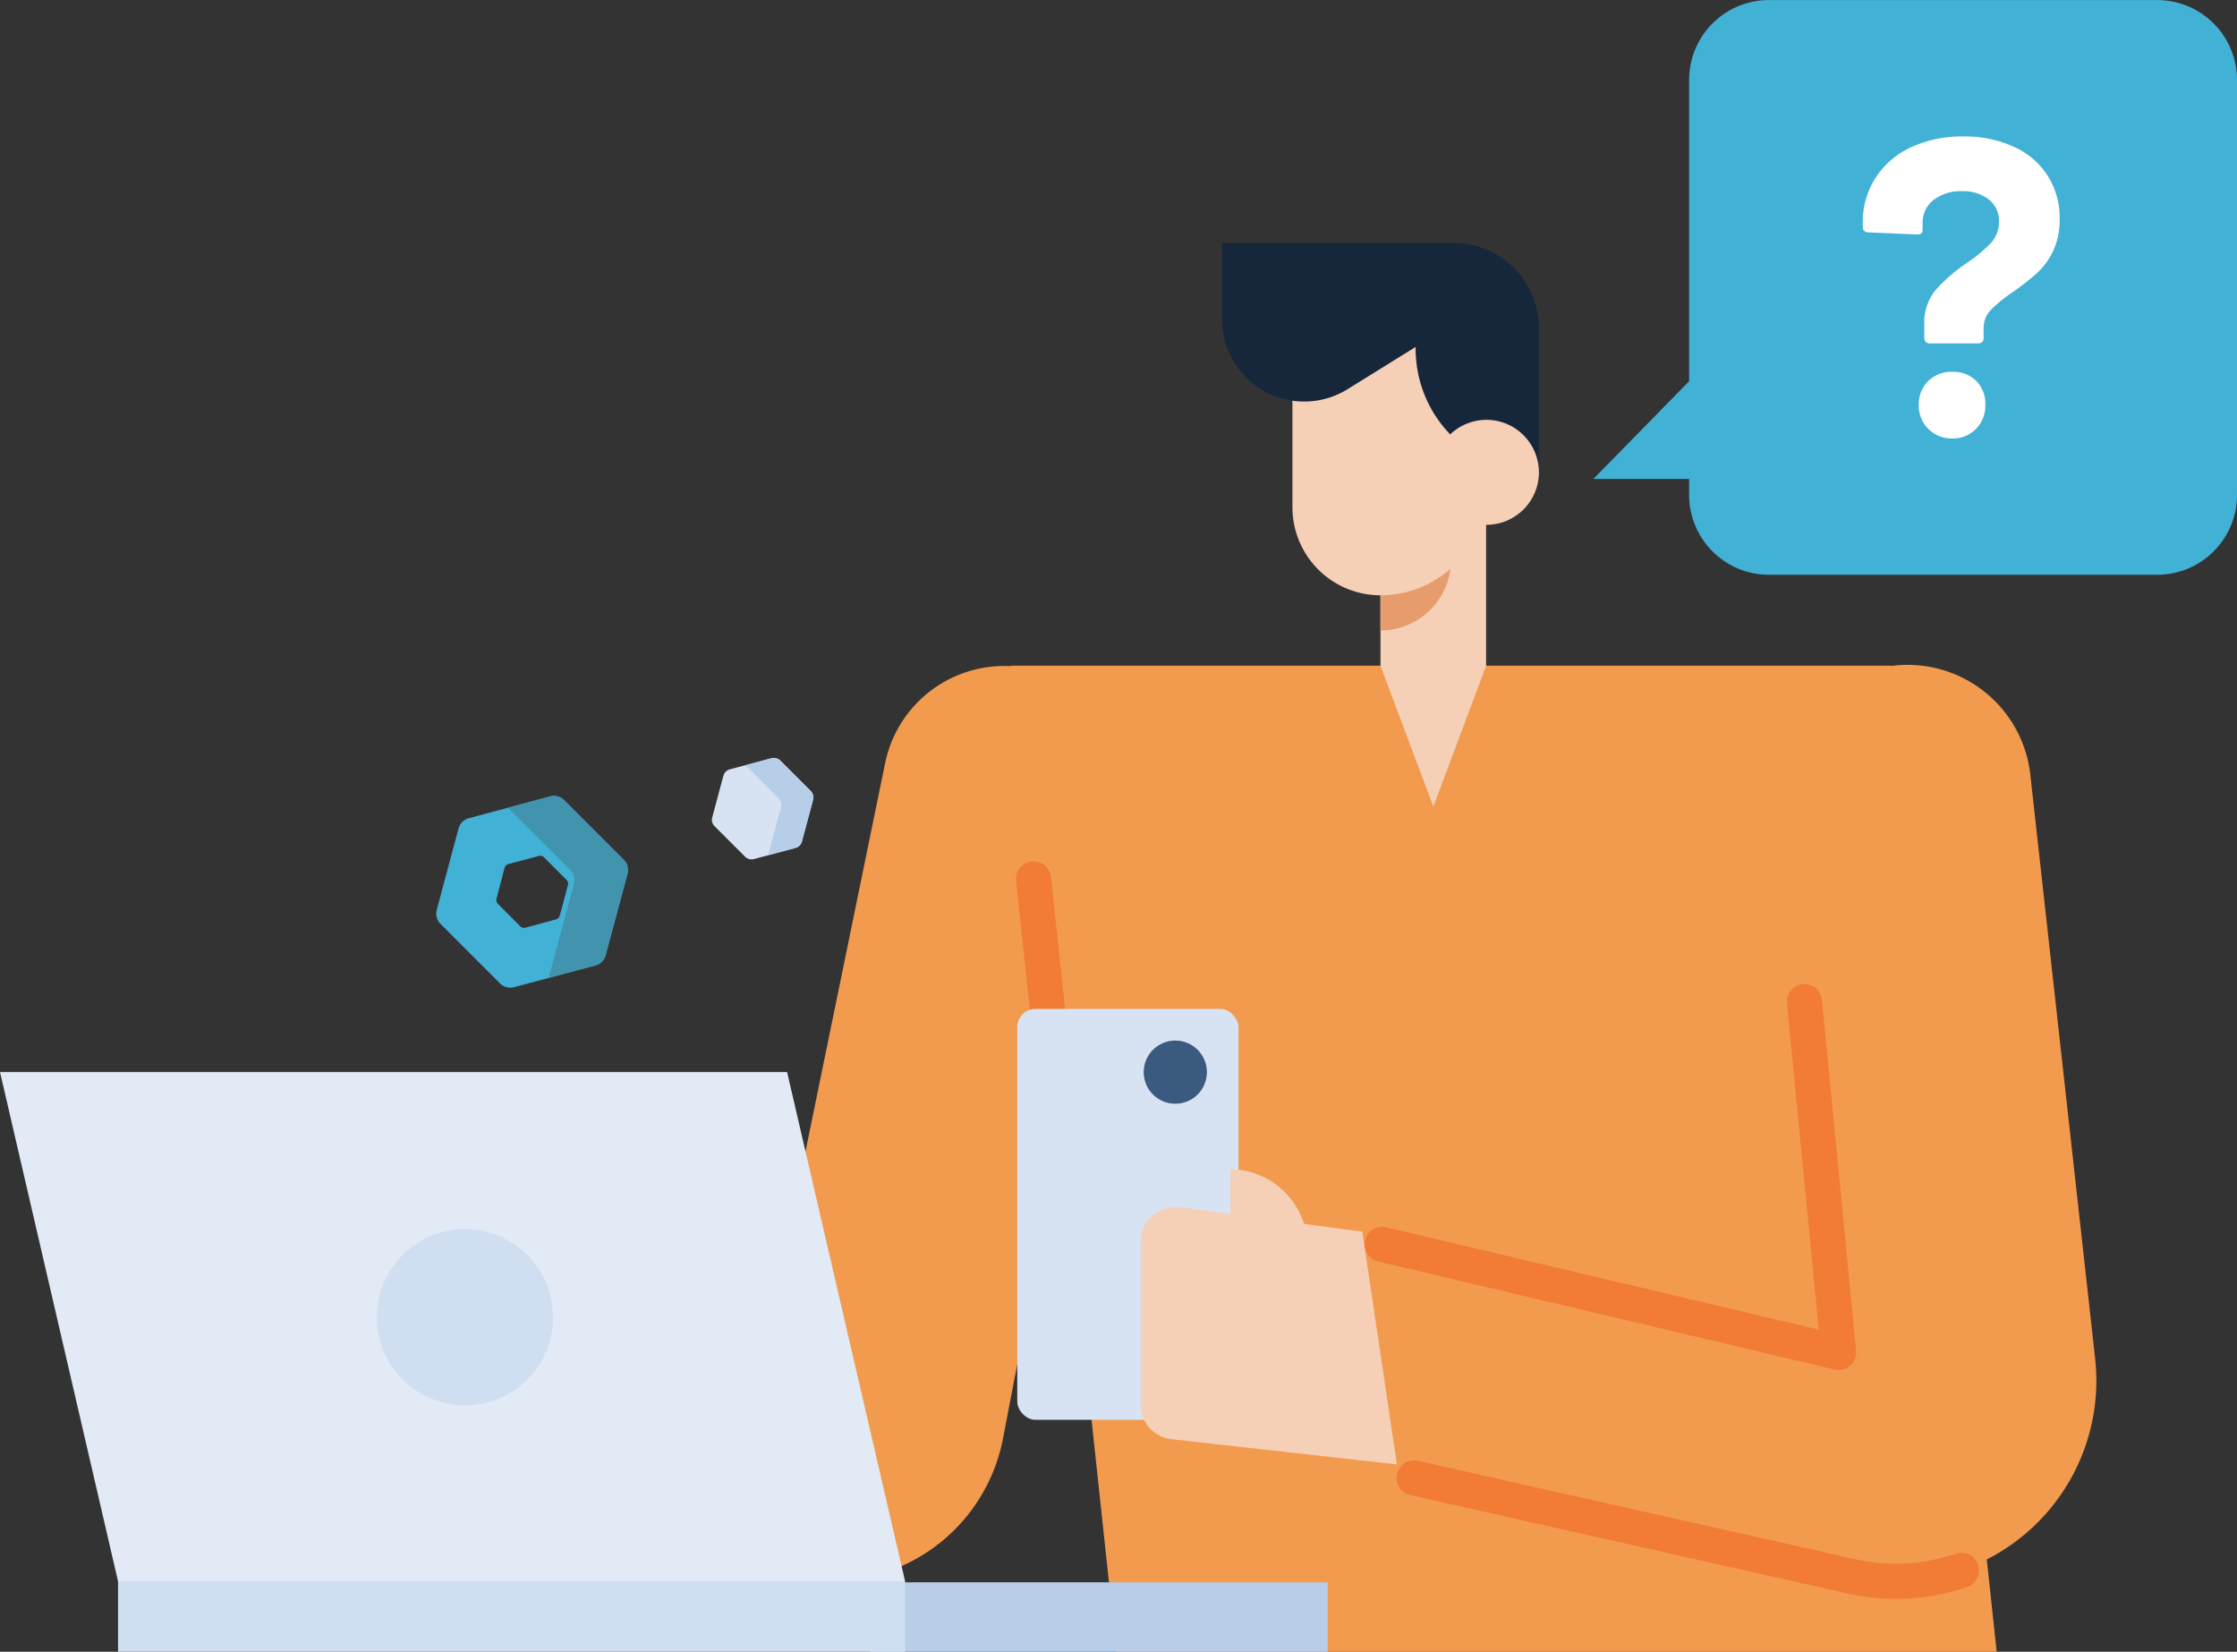
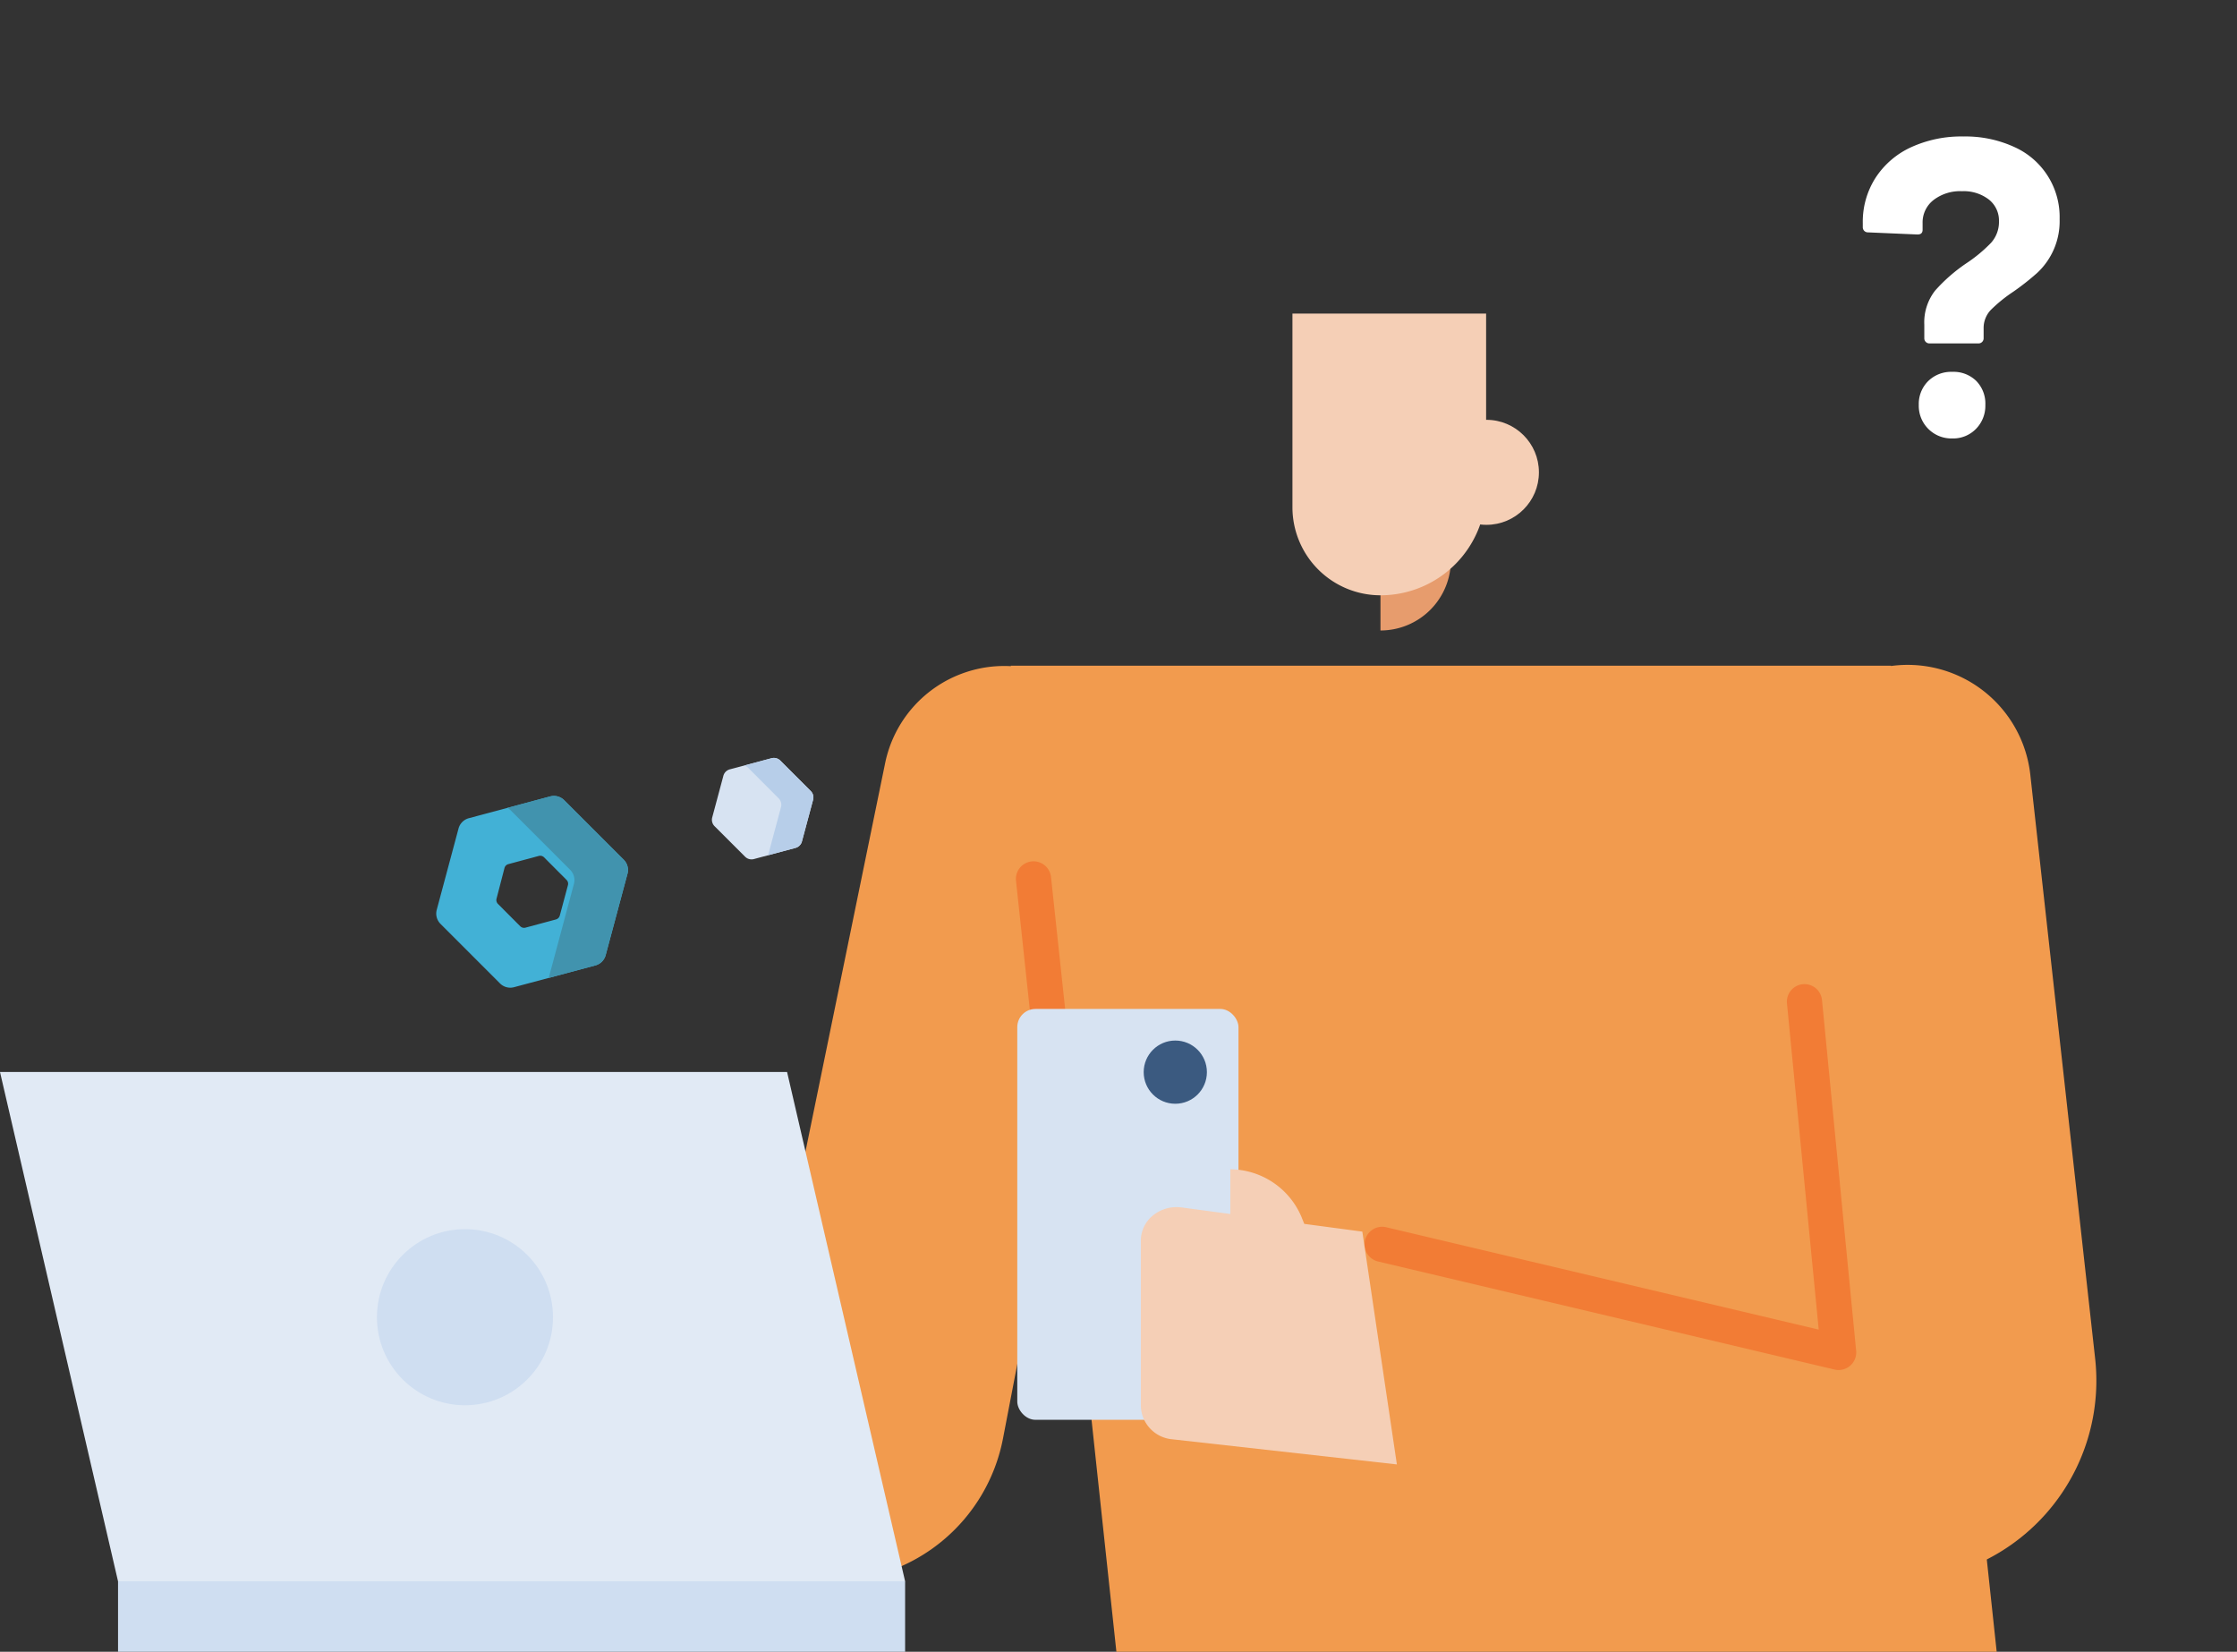
<svg xmlns="http://www.w3.org/2000/svg" width="123.012" height="90.818" viewBox="0 0 123.012 90.818">
  <rect x="0" y="0" width="123.012" height="90.818" fill="#333333" stroke="none" />
  <g transform="translate(-777.753 -1094.024)">
    <g transform="translate(777.753 1107.391)">
      <g transform="matrix(-0.966, -0.259, 0.259, -0.966, 41.004, 44.437)">
        <path d="M9.217,2.421,5.209.107a.8.8,0,0,0-.8,0L.4,2.421a.8.8,0,0,0-.4.694V7.743a.8.8,0,0,0,.4.694L4.408,10.75a.8.8,0,0,0,.8,0L9.217,8.436a.8.8,0,0,0,.4-.694V3.115A.8.8,0,0,0,9.217,2.421ZM6.614,6.3a.3.3,0,0,1-.15.26l-1.5.869a.3.3,0,0,1-.3,0l-1.5-.869A.3.3,0,0,1,3,6.3V4.56a.3.3,0,0,1,.15-.26l1.5-.869a.3.3,0,0,1,.3,0l1.5.869a.3.3,0,0,1,.15.26Z" transform="translate(8.804 0)" fill="#42b1d6" />
        <path d="M7.111,8.36,3.1,6.046a.8.8,0,0,1-.4-.694V0L.4,1.329a.8.8,0,0,0-.4.694V6.651a.8.8,0,0,0,.4.694L4.408,9.658a.8.8,0,0,0,.8,0L7.315,8.443A.8.8,0,0,1,7.111,8.36Z" transform="translate(8.804 1.092)" fill="#4193ae" />
        <path d="M0,1.686v2.37a.5.5,0,0,0,.25.434L2.3,5.674a.5.5,0,0,0,.5,0L4.856,4.489a.5.5,0,0,0,.25-.434V1.686a.5.5,0,0,0-.25-.434L2.8.067a.5.5,0,0,0-.5,0L.25,1.252A.5.5,0,0,0,0,1.686Z" transform="translate(0 10.258)" fill="#d7e3f2" />
        <path d="M3.9,4.359,1.852,3.174A.5.5,0,0,1,1.6,2.74V0L.25.78A.5.5,0,0,0,0,1.214v2.37a.5.5,0,0,0,.25.434L2.3,5.2a.5.5,0,0,0,.5,0l1.345-.777A.5.5,0,0,1,3.9,4.359Z" transform="translate(0 10.73)" fill="#b7cee9" />
      </g>
      <g transform="translate(0 0)">
        <g transform="translate(0 0)">
          <path d="M45.809,326.216,40,272H88.407l5.809,54.216Z" transform="translate(15.581 -248.765)" fill="#f29b4e" />
          <path d="M237.821,309.757h23.235l6.649-32.413a6.689,6.689,0,0,1,13.121,2.607l-6.642,34.538a9.681,9.681,0,0,1-9.507,7.853H237.821Z" transform="translate(-219.029 -248.765)" fill="#f29b4e" />
          <path d="M294.491,392.3h43.281l-6.491-28.005H288Z" transform="translate(-288 -318.72)" fill="#e1eaf5" />
-           <path d="M217.172,480.222H192v3.819h25.172Z" transform="translate(-144.164 -406.59)" fill="#b7cde8" />
          <ellipse cx="4.841" cy="4.841" rx="4.841" ry="4.841" transform="translate(20.728 54.216)" fill="#cfdef1" />
-           <path d="M156,235.618V224h5.809v11.618l-2.9,7.745Z" transform="translate(-80.088 -212.382)" fill="#f5cfb6" />
          <path d="M17.341,303.423,19.2,315.942l24.956,5.615a4.27,4.27,0,0,0,2.486.643,11.034,11.034,0,0,0,10.967-12.252l-3.56-32.055a6.786,6.786,0,1,0-13.5,1.409L43.5,309.614Z" transform="translate(57.602 -248.621)" fill="#f29b4e" />
-           <path d="M71.458,460.134a11.991,11.991,0,0,0,3.93-.657.968.968,0,1,0-.633-1.83,10.124,10.124,0,0,1-5.507.306l-24.036-5.408a.968.968,0,1,0-.425,1.888l24.036,5.409a11.98,11.98,0,0,0,2.635.292Z" transform="translate(32.789 -385.588)" fill="#f27c35" />
          <path d="M95.143,345.385l1.746,17.937-23.782-5.628a.968.968,0,1,0-.446,1.884l25.1,5.94a.968.968,0,0,0,1.186-1.036L97.069,345.2a.967.967,0,1,0-1.926.188Z" transform="translate(3.122 -303.583)" fill="#f27c35" />
          <path d="M331.281,480H288v3.873h43.281Z" transform="translate(-281.509 -406.422)" fill="#cfdef1" />
          <path d="M167.873,240H164v5.809a3.873,3.873,0,0,0,3.873-3.873Z" transform="translate(-88.088 -224.51)" fill="#e79c6d" />
          <path d="M156,192v10.65a4.841,4.841,0,0,0,4.841,4.841,5.809,5.809,0,0,0,5.809-5.809V192Z" transform="translate(-84.929 -188.127)" fill="#f5cfb6" />
-           <path d="M144,176v4.193a4.52,4.52,0,0,0,6.9,3.841l3.746-2.324v.1a6.777,6.777,0,0,0,6.777,6.777v-7.927A4.659,4.659,0,0,0,156.768,176Z" transform="translate(-76.801 -176)" fill="#16273c" />
          <ellipse cx="2.887" cy="2.887" rx="2.887" ry="2.887" transform="translate(78.851 9.716)" fill="#f5cfb6" />
          <path d="M251.375,331.487a.953.953,0,0,0,.1-.006.968.968,0,0,0,.859-1.065l-1.406-13.125a.968.968,0,0,0-1.925.206l1.406,13.124A.968.968,0,0,0,251.375,331.487Z" transform="translate(-193.133 -282.438)" fill="#f27c35" />
          <rect width="12.164" height="22.591" rx="1" transform="translate(55.94 42.108)" fill="#d7e3f2" />
          <ellipse cx="1.738" cy="1.738" rx="1.738" ry="1.738" transform="translate(62.891 43.845)" fill="#3b5a80" />
        </g>
        <path d="M0,0H0L1.9,12.8l3.192.425.167.413a4.287,4.287,0,0,0,3.9,2.59V13.769l2.674.359a2.121,2.121,0,0,0,.275.018A2.054,2.054,0,0,0,13.4,13.7a1.785,1.785,0,0,0,.68-1.385V3.205A1.894,1.894,0,0,0,12.34,1.38L0,0Z" transform="translate(76.814 67.151) rotate(180)" fill="#f5cfb6" />
      </g>
    </g>
    <g transform="translate(865.371 1125.627) rotate(-90)">
      <g transform="translate(0 0)">
-         <path d="M4.389,35.394H27.213A4.389,4.389,0,0,0,31.6,31.005V9.656a4.389,4.389,0,0,0-4.389-4.389H10.644L5.267,0V5.267H4.389A4.389,4.389,0,0,0,0,9.656V31.005a4.389,4.389,0,0,0,4.389,4.389" fill="#42b1d6" />
-       </g>
+         </g>
      <path d="M7.161,5.225a.279.279,0,0,1,.28.28v.746a2.831,2.831,0,0,1-.595,1.878,9.082,9.082,0,0,1-1.715,1.5,8.024,8.024,0,0,0-1.353,1.12,1.71,1.71,0,0,0-.443,1.19,1.471,1.471,0,0,0,.56,1.2,2.258,2.258,0,0,0,1.47.455,2.4,2.4,0,0,0,1.575-.49,1.558,1.558,0,0,0,.595-1.26v-.373q0-.257.28-.257l2.729.117a.279.279,0,0,1,.28.28v.233a4.481,4.481,0,0,1-.7,2.484,4.627,4.627,0,0,1-1.948,1.68,6.622,6.622,0,0,1-2.881.595,6.421,6.421,0,0,1-2.788-.572A4.215,4.215,0,0,1,0,12.06,3.877,3.877,0,0,1,1.236,9.1,13.775,13.775,0,0,1,2.543,8.071a8.17,8.17,0,0,0,1.236-1,1.439,1.439,0,0,0,.4-1.026V5.505a.279.279,0,0,1,.28-.28ZM5.9,0A1.794,1.794,0,0,1,7.745,1.843a1.77,1.77,0,0,1-.513,1.306,1.8,1.8,0,0,1-1.33.513,1.782,1.782,0,0,1-1.318-.5,1.782,1.782,0,0,1-.5-1.318A1.809,1.809,0,0,1,4.6.525,1.749,1.749,0,0,1,5.9,0Z" transform="translate(7.496 25.64) rotate(-90)" fill="#fff" />
    </g>
  </g>
</svg>